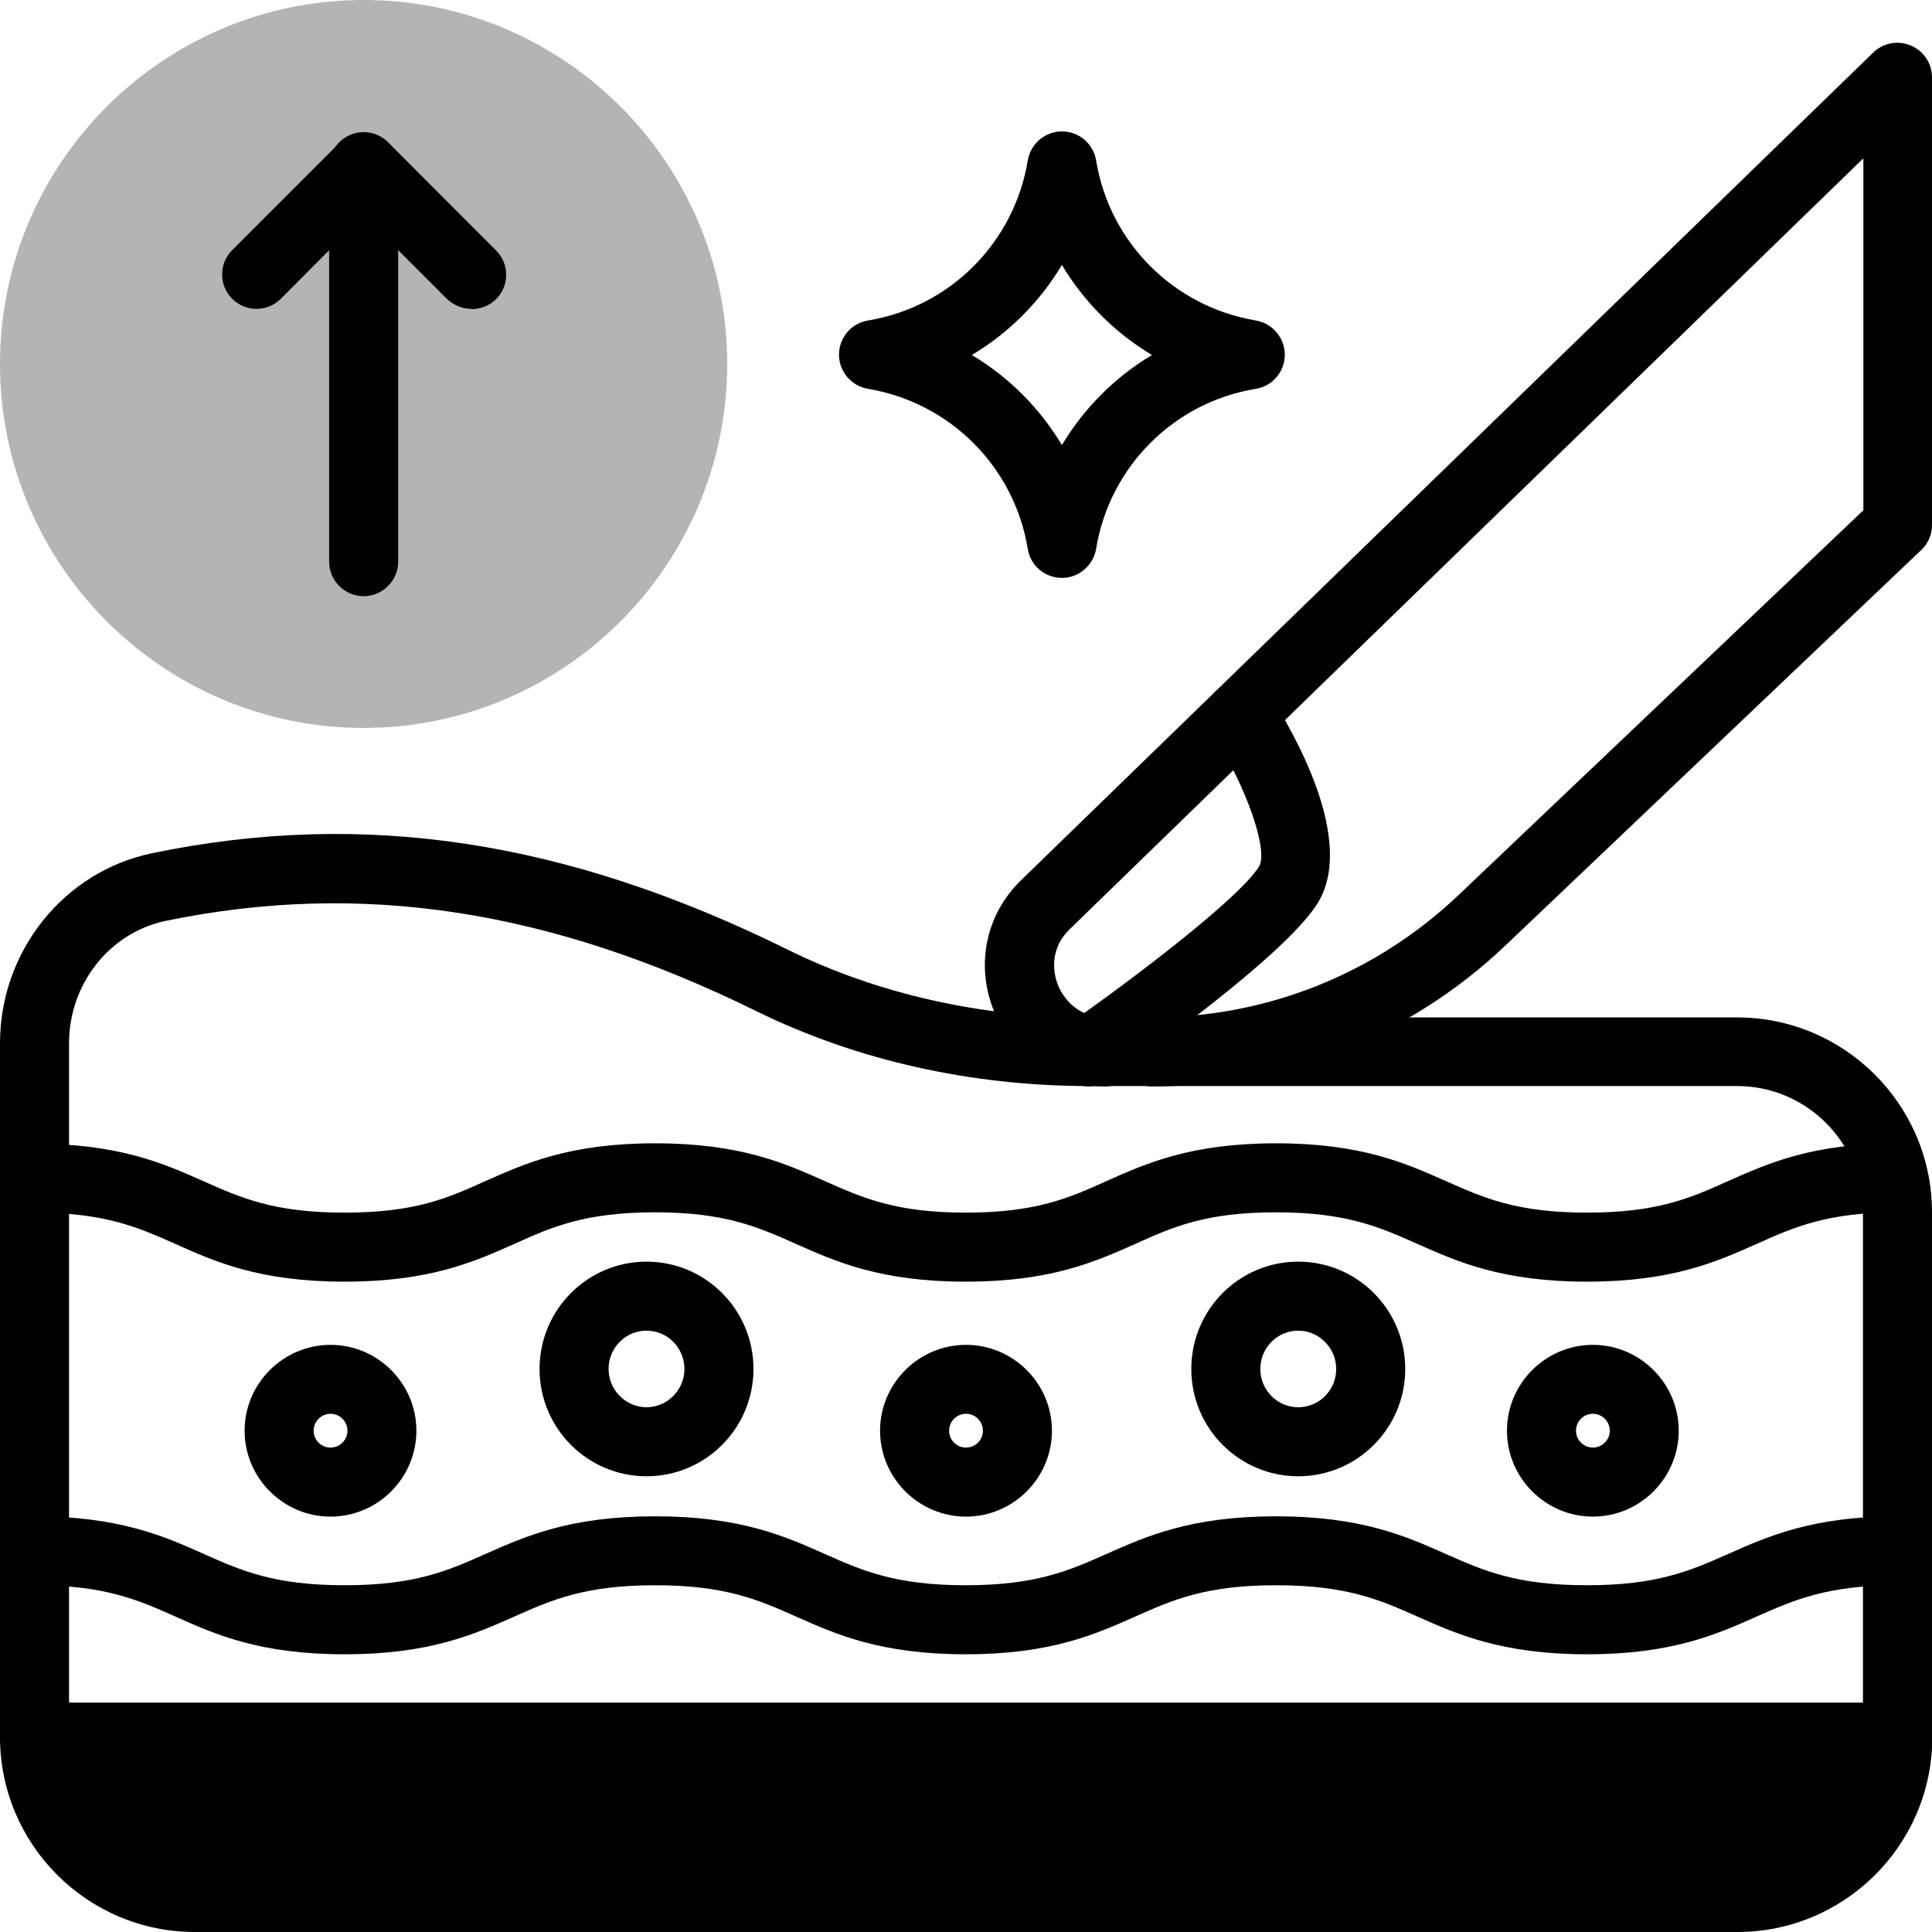
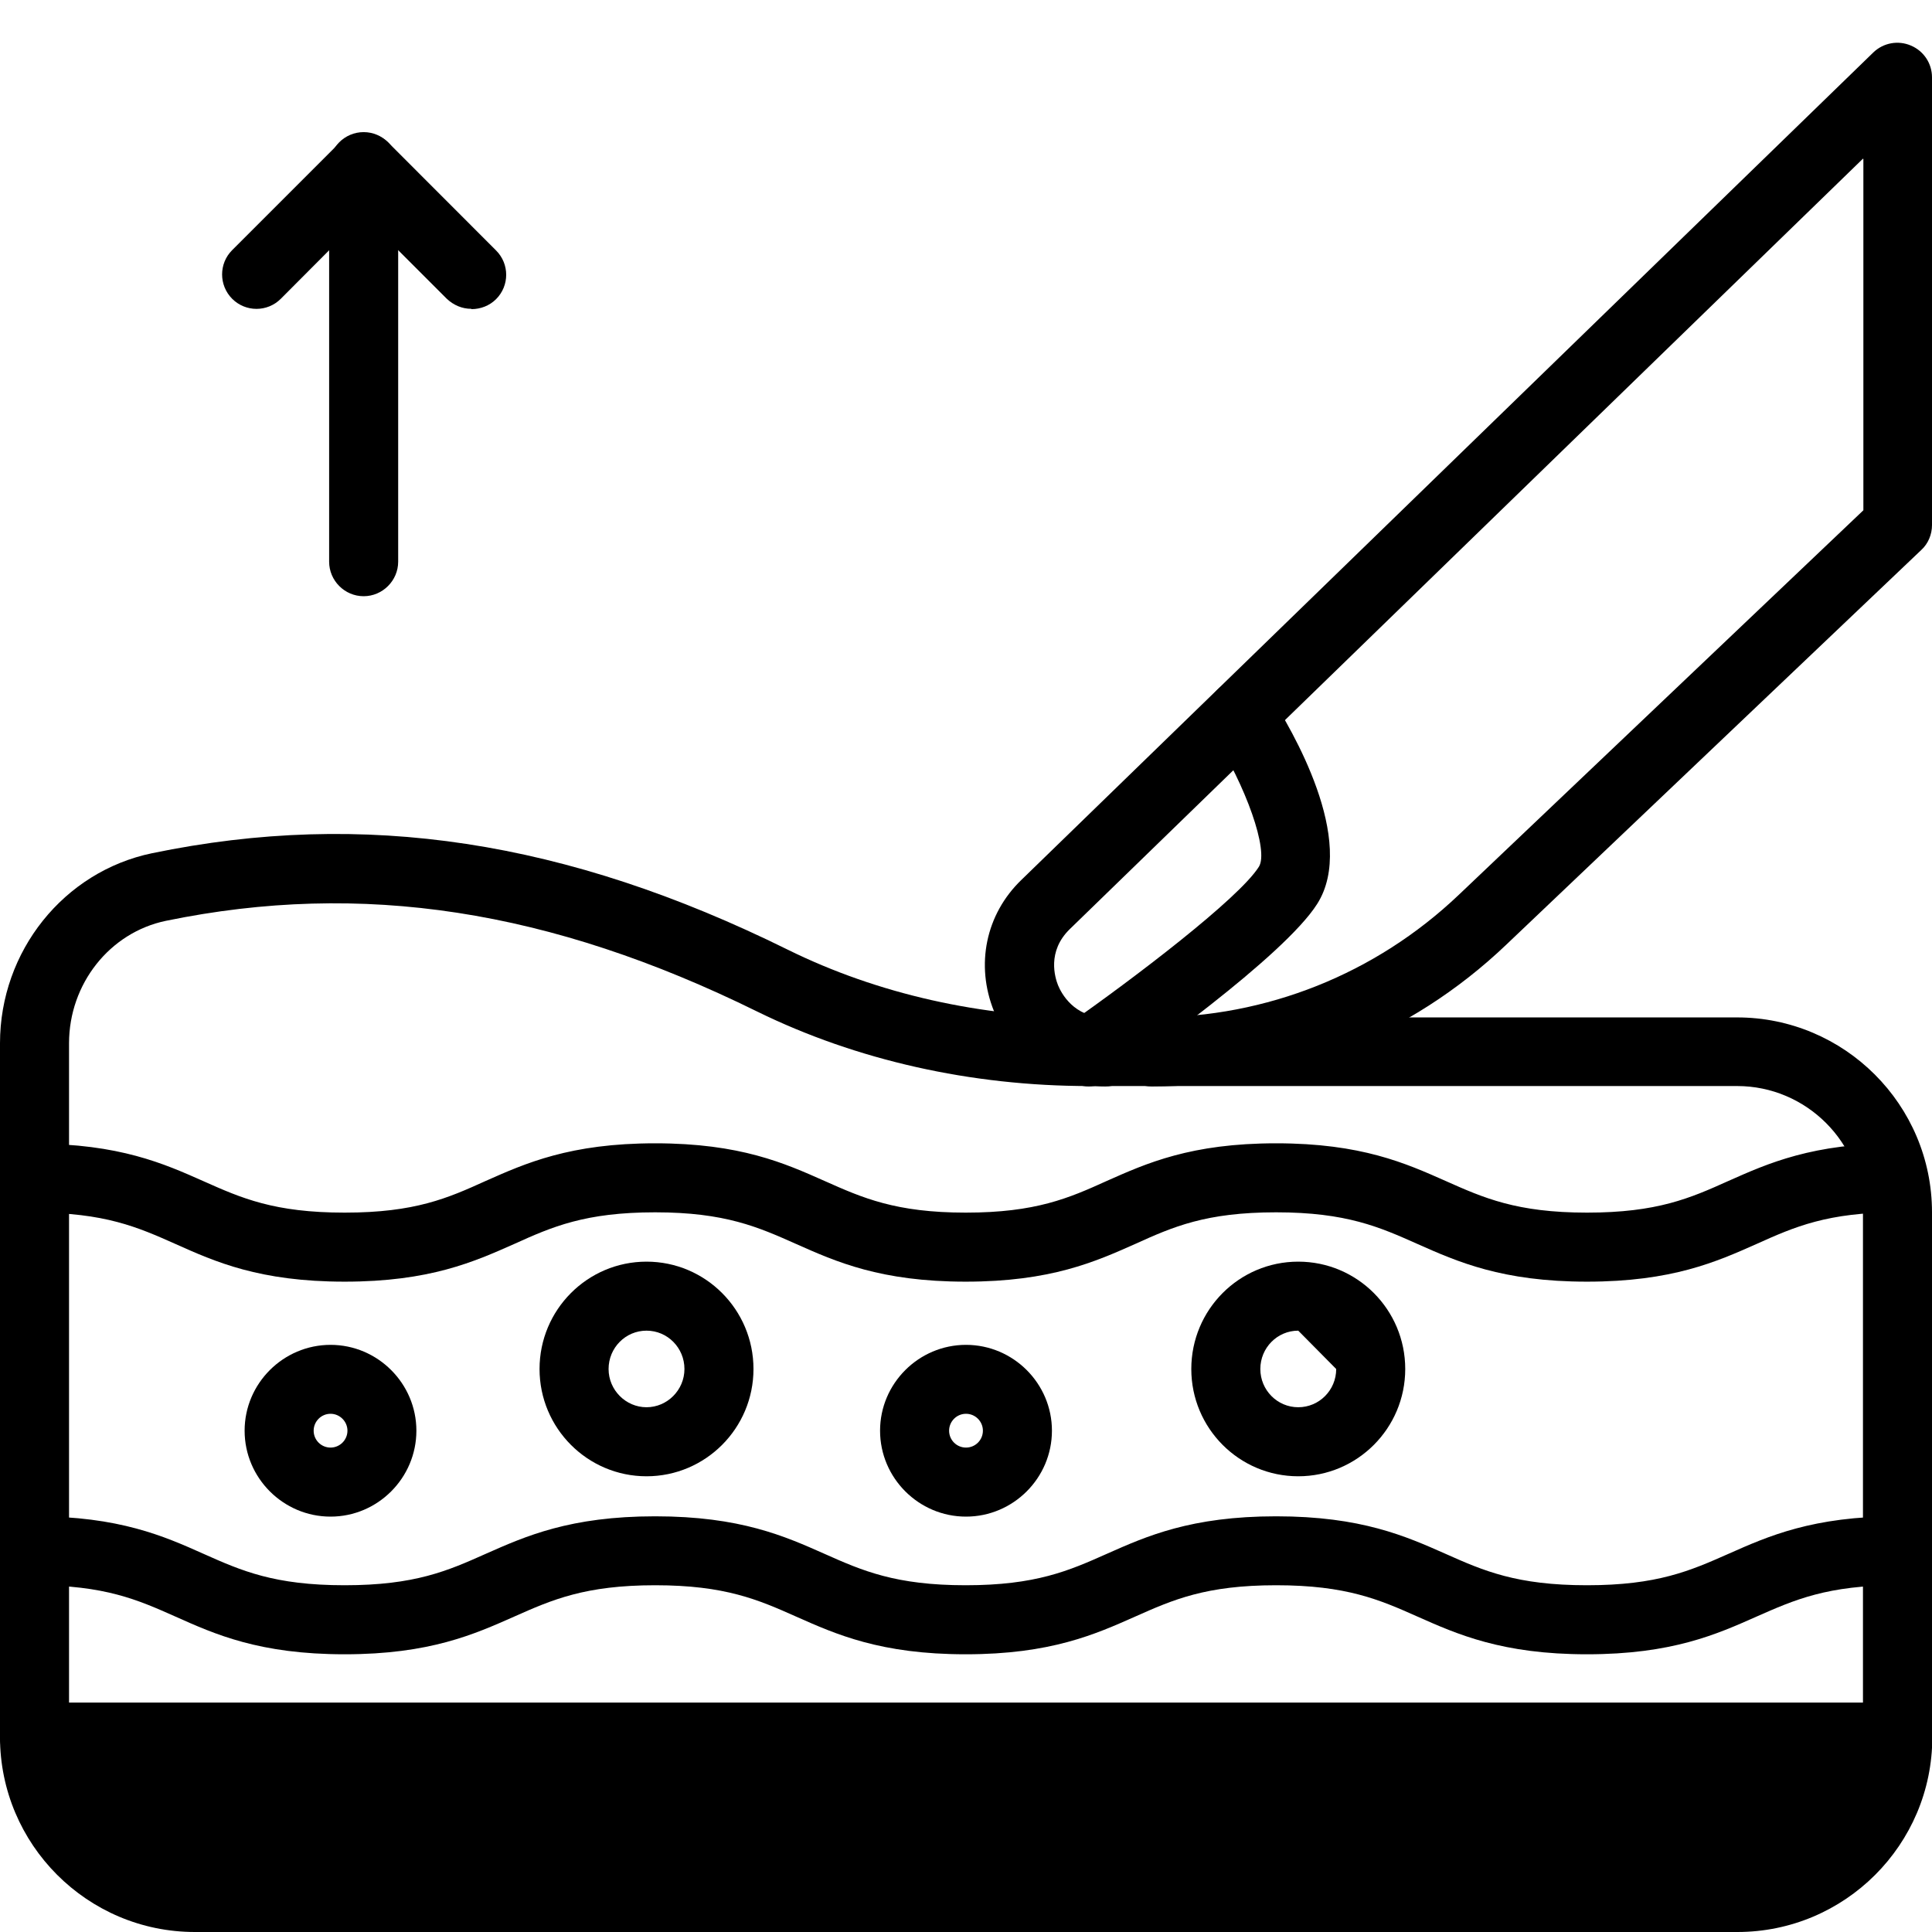
<svg xmlns="http://www.w3.org/2000/svg" width="100" zoomAndPan="magnify" viewBox="0 0 75 75" height="100" preserveAspectRatio="xMidYMid meet">
  <path fill="#000000" d="M 73.66 68.773 C 72.926 68.773 72.32 68.168 72.32 67.434 L 72.32 47.051 C 72.32 44.355 70.125 42.16 67.434 42.16 L 42.27 42.16 C 37.699 42.16 33.242 41.156 29.398 39.27 C 21.348 35.305 14.051 34.18 6.441 35.746 C 4.258 36.199 2.68 38.195 2.68 40.5 L 2.68 67.434 C 2.68 68.168 2.074 68.773 1.34 68.773 C 0.602 68.773 0 68.168 0 67.434 L 0 40.5 C 0 36.926 2.477 33.832 5.906 33.121 C 14.129 31.418 21.977 32.613 30.59 36.871 C 34.07 38.586 38.102 39.496 42.27 39.496 L 67.434 39.496 C 71.598 39.496 75 42.883 75 47.062 L 75 67.445 C 75 68.184 74.398 68.785 73.66 68.785 Z M 73.66 68.773 " fill-opacity="1" fill-rule="nonzero" />
  <path fill="#000000" d="M 61.605 49.754 C 58.312 49.754 56.57 48.977 55.031 48.293 C 53.559 47.637 52.273 47.062 49.539 47.062 C 46.809 47.062 45.535 47.625 44.062 48.293 C 42.523 48.977 40.793 49.754 37.488 49.754 C 34.18 49.754 32.449 48.977 30.91 48.293 C 29.438 47.637 28.152 47.062 25.434 47.062 C 22.715 47.062 21.43 47.625 19.957 48.293 C 18.414 48.977 16.688 49.754 13.379 49.754 C 10.07 49.754 8.344 48.977 6.816 48.293 C 5.344 47.637 4.07 47.074 1.34 47.074 C 0.602 47.074 0 46.473 0 45.738 C 0 45 0.602 44.398 1.34 44.398 C 4.633 44.398 6.375 45.176 7.902 45.855 C 9.375 46.512 10.648 47.074 13.379 47.074 C 16.113 47.074 17.383 46.512 18.855 45.844 C 20.398 45.16 22.125 44.383 25.434 44.383 C 28.742 44.383 30.469 45.16 32.008 45.844 C 33.48 46.5 34.77 47.074 37.488 47.074 C 40.207 47.074 41.492 46.512 42.965 45.844 C 44.504 45.16 46.23 44.383 49.539 44.383 C 52.848 44.383 54.574 45.16 56.117 45.844 C 57.59 46.5 58.875 47.074 61.605 47.074 C 64.34 47.074 65.613 46.512 67.098 45.844 C 68.637 45.16 70.367 44.383 73.676 44.383 C 74.41 44.383 74.652 45.055 74.652 45.789 C 74.652 46.527 74.41 47.062 73.676 47.062 C 70.941 47.062 69.668 47.625 68.184 48.293 C 66.645 48.977 64.914 49.754 61.605 49.754 Z M 61.605 49.754 " fill-opacity="1" fill-rule="nonzero" />
  <path fill="#000000" d="M 61.605 64.219 C 58.312 64.219 56.57 63.441 55.031 62.758 C 53.559 62.102 52.273 61.539 49.539 61.539 C 46.809 61.539 45.535 62.102 44.062 62.758 C 42.523 63.441 40.793 64.219 37.488 64.219 C 34.18 64.219 32.449 63.441 30.91 62.758 C 29.438 62.102 28.152 61.539 25.434 61.539 C 22.715 61.539 21.43 62.102 19.957 62.758 C 18.414 63.441 16.688 64.219 13.379 64.219 C 10.07 64.219 8.344 63.441 6.816 62.758 C 5.344 62.102 4.07 61.539 1.34 61.539 C 0.602 61.539 0 60.938 0 60.199 C 0 59.465 0.602 58.863 1.34 58.863 C 4.633 58.863 6.375 59.637 7.902 60.32 C 9.375 60.977 10.648 61.539 13.379 61.539 C 16.113 61.539 17.383 60.977 18.855 60.32 C 20.398 59.637 22.125 58.863 25.434 58.863 C 28.742 58.863 30.469 59.637 32.008 60.32 C 33.48 60.977 34.77 61.539 37.488 61.539 C 40.207 61.539 41.492 60.977 42.965 60.32 C 44.504 59.637 46.23 58.863 49.539 58.863 C 52.848 58.863 54.574 59.637 56.117 60.32 C 57.59 60.977 58.875 61.539 61.605 61.539 C 64.34 61.539 65.613 60.977 67.098 60.32 C 68.637 59.637 70.367 58.863 73.676 58.863 C 74.41 58.863 75.012 59.465 75.012 60.199 C 75.012 60.938 74.41 61.539 73.676 61.539 C 70.941 61.539 69.668 62.102 68.184 62.758 C 66.645 63.441 64.914 64.219 61.605 64.219 Z M 61.605 64.219 " fill-opacity="1" fill-rule="nonzero" />
  <path fill="#000000" d="M 73.66 66.094 L 1.34 66.094 C 0.602 66.094 0 66.695 0 67.434 C 0 71.598 3.387 75 7.566 75 L 67.445 75 C 71.613 75 75.012 71.613 75.012 67.434 C 75.012 66.695 74.41 66.094 73.676 66.094 Z M 73.66 66.094 " fill-opacity="1" fill-rule="nonzero" />
  <path fill="#000000" d="M 25.098 57.309 C 22.809 57.309 20.945 55.445 20.945 53.145 C 20.945 50.84 22.809 48.977 25.098 48.977 C 27.387 48.977 29.25 50.84 29.25 53.145 C 29.25 55.445 27.387 57.309 25.098 57.309 Z M 25.098 51.656 C 24.281 51.656 23.625 52.324 23.625 53.145 C 23.625 53.961 24.293 54.629 25.098 54.629 C 25.902 54.629 26.57 53.961 26.57 53.145 C 26.57 52.324 25.914 51.656 25.098 51.656 Z M 25.098 51.656 " fill-opacity="1" fill-rule="nonzero" />
-   <path fill="#000000" d="M 50.398 57.309 C 48.105 57.309 46.246 55.445 46.246 53.145 C 46.246 50.84 48.105 48.977 50.398 48.977 C 52.688 48.977 54.551 50.84 54.551 53.145 C 54.551 55.445 52.688 57.309 50.398 57.309 Z M 50.398 51.656 C 49.582 51.656 48.926 52.324 48.926 53.145 C 48.926 53.961 49.582 54.629 50.398 54.629 C 51.215 54.629 51.871 53.961 51.871 53.145 C 51.871 52.324 51.199 51.656 50.398 51.656 Z M 50.398 51.656 " fill-opacity="1" fill-rule="nonzero" />
+   <path fill="#000000" d="M 50.398 57.309 C 48.105 57.309 46.246 55.445 46.246 53.145 C 46.246 50.84 48.105 48.977 50.398 48.977 C 52.688 48.977 54.551 50.84 54.551 53.145 C 54.551 55.445 52.688 57.309 50.398 57.309 Z M 50.398 51.656 C 49.582 51.656 48.926 52.324 48.926 53.145 C 48.926 53.961 49.582 54.629 50.398 54.629 C 51.215 54.629 51.871 53.961 51.871 53.145 Z M 50.398 51.656 " fill-opacity="1" fill-rule="nonzero" />
  <path fill="#000000" d="M 37.5 58.875 C 35.664 58.875 34.164 57.375 34.164 55.539 C 34.164 53.707 35.664 52.207 37.5 52.207 C 39.336 52.207 40.836 53.707 40.836 55.539 C 40.836 57.375 39.336 58.875 37.5 58.875 Z M 37.5 54.883 C 37.137 54.883 36.844 55.18 36.844 55.539 C 36.844 55.902 37.137 56.195 37.5 56.195 C 37.863 56.195 38.156 55.902 38.156 55.539 C 38.156 55.18 37.863 54.883 37.5 54.883 Z M 37.5 54.883 " fill-opacity="1" fill-rule="nonzero" />
-   <path fill="#000000" d="M 61.836 58.875 C 60 58.875 58.5 57.375 58.5 55.539 C 58.5 53.707 60 52.207 61.836 52.207 C 63.668 52.207 65.168 53.707 65.168 55.539 C 65.168 57.375 63.668 58.875 61.836 58.875 Z M 61.836 54.883 C 61.473 54.883 61.18 55.18 61.18 55.539 C 61.18 55.902 61.473 56.195 61.836 56.195 C 62.195 56.195 62.492 55.902 62.492 55.539 C 62.492 55.18 62.195 54.883 61.836 54.883 Z M 61.836 54.883 " fill-opacity="1" fill-rule="nonzero" />
  <path fill="#000000" d="M 12.832 58.875 C 10.996 58.875 9.496 57.375 9.496 55.539 C 9.496 53.707 10.996 52.207 12.832 52.207 C 14.664 52.207 16.164 53.707 16.164 55.539 C 16.164 57.375 14.664 58.875 12.832 58.875 Z M 12.832 54.883 C 12.469 54.883 12.176 55.18 12.176 55.539 C 12.176 55.902 12.469 56.195 12.832 56.195 C 13.191 56.195 13.488 55.902 13.488 55.539 C 13.488 55.18 13.191 54.883 12.832 54.883 Z M 12.832 54.883 " fill-opacity="1" fill-rule="nonzero" />
  <path fill="#000000" d="M 44.707 42.176 C 44.355 42.176 44.051 42.039 43.809 41.824 C 43.566 42.039 43.258 42.176 42.91 42.176 C 40.969 42.176 39.309 41.062 38.586 39.254 C 37.863 37.461 38.262 35.492 39.656 34.152 L 72.723 2.035 C 73.113 1.66 73.688 1.555 74.184 1.77 C 74.68 1.98 75 2.465 75 3 L 75 20.383 C 75 20.746 74.852 21.105 74.586 21.348 L 58.461 36.684 C 54.738 40.23 49.848 42.176 44.707 42.176 Z M 72.32 6.16 L 41.531 36.066 C 40.633 36.938 40.957 37.957 41.074 38.25 C 41.195 38.543 41.68 39.496 42.926 39.496 C 43.273 39.496 43.582 39.629 43.82 39.844 C 44.062 39.629 44.371 39.496 44.719 39.496 C 49.164 39.496 53.398 37.809 56.625 34.742 L 72.336 19.809 L 72.336 6.176 Z M 72.32 6.16 " fill-opacity="1" fill-rule="nonzero" />
  <path fill="#000000" d="M 42.27 42.176 C 41.84 42.176 41.426 41.973 41.168 41.598 C 40.742 40.996 40.887 40.152 41.504 39.738 C 43.941 38.035 48.094 34.887 48.871 33.645 C 49.258 33.027 48.375 30.508 47.062 28.461 C 46.66 27.844 46.836 27.012 47.465 26.613 C 48.082 26.211 48.91 26.383 49.312 27.012 C 50.129 28.285 52.699 32.625 51.133 35.09 C 49.836 37.137 44.156 41.156 43.031 41.934 C 42.805 42.094 42.535 42.176 42.27 42.176 Z M 42.27 42.176 " fill-opacity="1" fill-rule="nonzero" />
-   <path fill="#b4b4b4" d="M 14.117 0 C 6.336 0 0 6.336 0 14.129 C 0 21.926 6.336 28.258 14.117 28.258 C 21.898 28.258 28.23 21.926 28.23 14.129 C 28.23 6.336 21.898 0 14.117 0 Z M 14.117 0 " fill-opacity="1" fill-rule="nonzero" />
  <path fill="#000000" d="M 14.117 23.145 C 13.379 23.145 12.777 22.539 12.777 21.805 L 12.777 6.469 C 12.777 5.73 13.379 5.129 14.117 5.129 C 14.852 5.129 15.457 5.73 15.457 6.469 L 15.457 21.805 C 15.457 22.539 14.852 23.145 14.117 23.145 Z M 14.117 23.145 " fill-opacity="1" fill-rule="nonzero" />
  <path fill="#000000" d="M 18.293 11.988 C 17.945 11.988 17.613 11.852 17.344 11.598 L 14.117 8.371 L 10.902 11.598 C 10.379 12.121 9.535 12.121 9.012 11.598 C 8.492 11.074 8.492 10.23 9.012 9.711 L 13.18 5.543 C 13.688 5.035 14.57 5.035 15.082 5.543 L 19.258 9.723 C 19.781 10.246 19.781 11.09 19.258 11.613 C 19.004 11.867 18.656 12 18.309 12 Z M 18.293 11.988 " fill-opacity="1" fill-rule="nonzero" />
-   <path fill="#000000" d="M 41.223 22.434 C 40.566 22.434 40.004 21.965 39.898 21.309 C 39.375 18.121 36.883 15.629 33.695 15.094 C 33.055 14.988 32.57 14.426 32.57 13.77 C 32.57 13.113 33.039 12.551 33.695 12.441 C 36.883 11.918 39.375 9.414 39.898 6.227 C 40.004 5.586 40.566 5.102 41.223 5.102 C 41.879 5.102 42.441 5.57 42.551 6.227 C 43.07 9.414 45.562 11.906 48.75 12.441 C 49.395 12.551 49.875 13.113 49.875 13.77 C 49.875 14.426 49.406 14.988 48.75 15.094 C 45.562 15.617 43.07 18.121 42.551 21.309 C 42.441 21.949 41.879 22.434 41.223 22.434 Z M 37.727 13.781 C 39.16 14.637 40.367 15.844 41.223 17.277 C 42.082 15.844 43.285 14.637 44.719 13.781 C 43.285 12.926 42.082 11.719 41.223 10.285 C 40.367 11.719 39.16 12.926 37.727 13.781 Z M 37.727 13.781 " fill-opacity="1" fill-rule="nonzero" />
</svg>